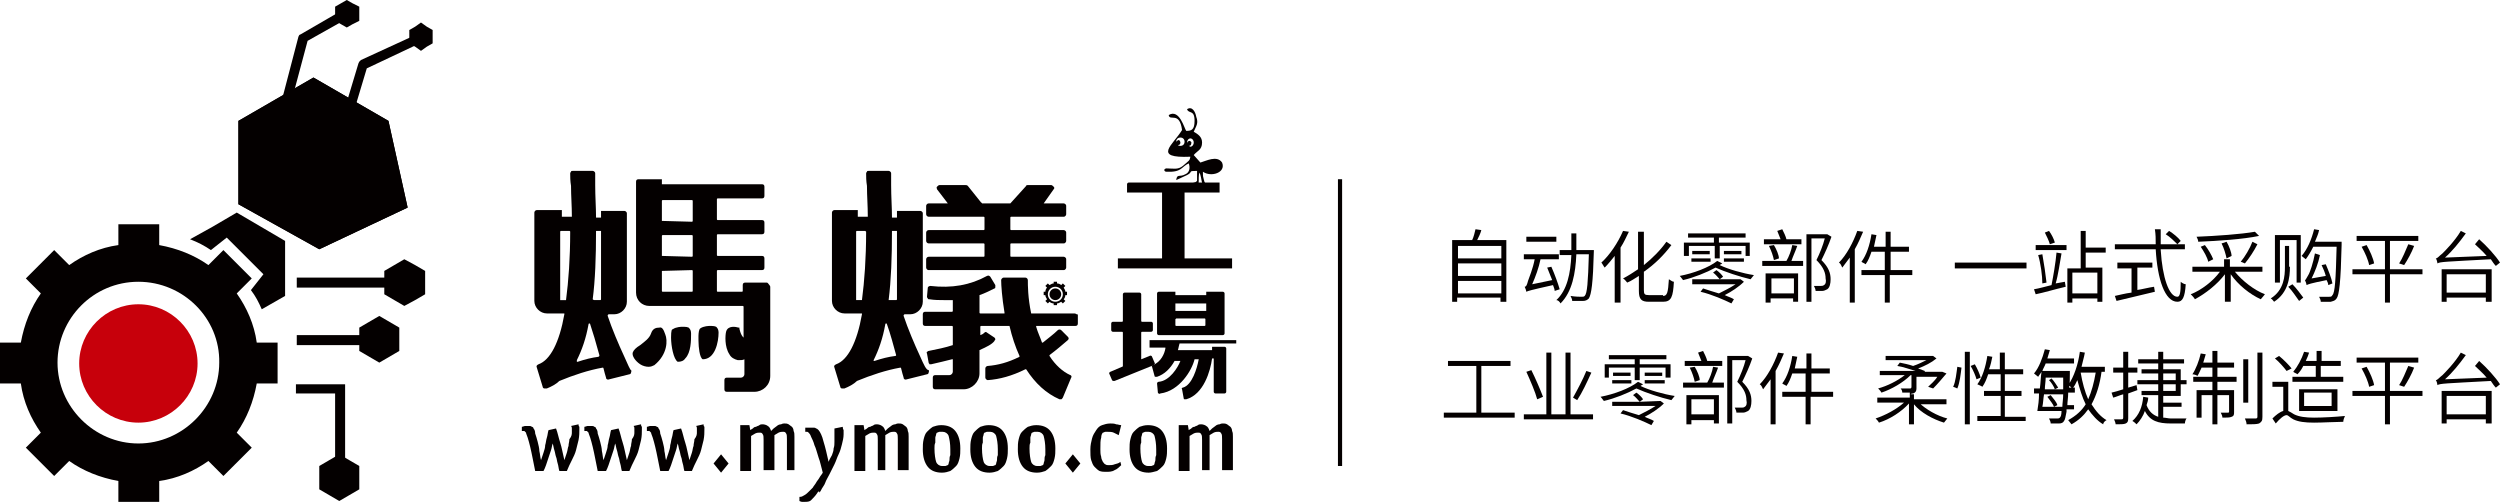
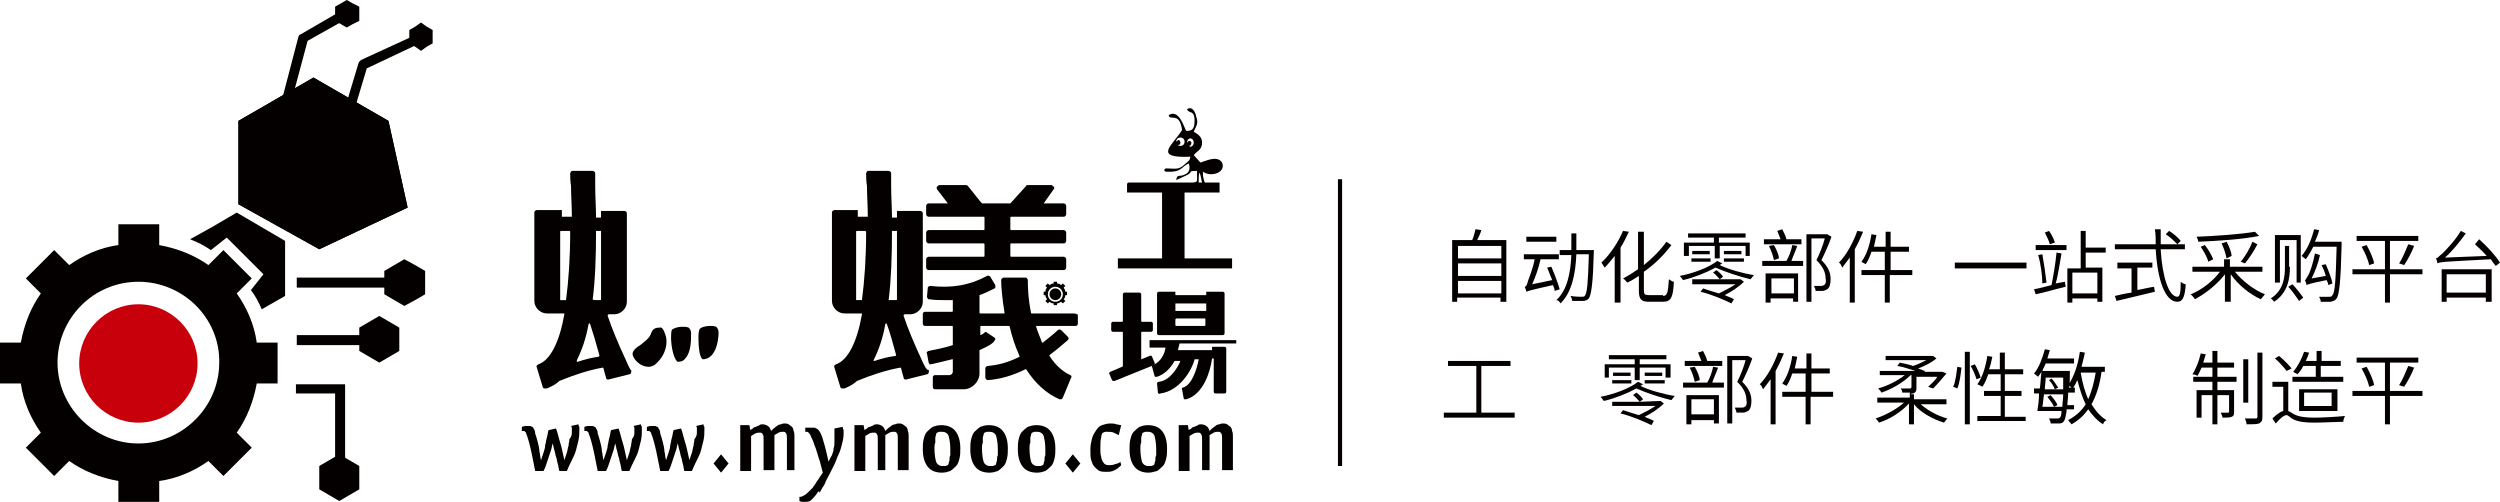
<svg xmlns="http://www.w3.org/2000/svg" id="_图层_1" data-name="图层 1" viewBox="0 0 299.9 60.2">
  <defs>
    <style>
      .cls-1, .cls-2 {
        fill: #040000;
      }

      .cls-3 {
        fill: #c7000b;
      }

      .cls-3, .cls-2, .cls-4 {
        fill-rule: evenodd;
      }

      .cls-5 {
        clip-path: url(#clippath);
      }

      .cls-6 {
        fill: none;
      }
    </style>
    <clipPath id="clippath">
-       <polygon class="cls-6" points="37.6 9.3 33.1 11.9 28.6 14.5 28.6 19.7 28.6 24.5 38.3 29.9 48.9 24.9 46.6 14.5 42.1 11.9 37.6 9.3" />
-     </clipPath>
+       </clipPath>
  </defs>
  <g>
    <path class="cls-1" d="M180.7,28.9v7.3h-.7v-.5h-5.2v.5h-.6v-7.4h2.4c.2-.4,.3-.9,.4-1.3l.7,.1c-.1,.4-.3,.8-.5,1.2h3.5v.1Zm-5.8,.6v1.5h5.2v-1.5h-5.2Zm0,2.1v1.5h5.2v-1.5h-5.2Zm5.2,3.6v-1.5h-5.2v1.5h5.2Z" />
    <path class="cls-1" d="M186.5,34.9c0-.2-.1-.4-.2-.7-2.7,.6-3,.7-3.2,.8,0-.1-.1-.4-.2-.6,.2,0,.3-.3,.4-.7,.1-.3,.6-1.5,.8-2.6h-1.3v-.6h4.2v.6h-2.2c-.2,1-.6,2.1-1,3l2.4-.5c-.2-.5-.4-1-.6-1.5l.5-.1c.4,.9,.8,2,1,2.7l-.6,.2Zm.2-5.9h-3.6v-.6h3.6v.6Zm4.5,1.1c-.1,3.9-.3,5.2-.6,5.7-.2,.2-.4,.3-.7,.3h-1.3c0-.2-.1-.4-.2-.6,.6,.1,1.1,.1,1.3,.1s.3,0,.4-.1c.3-.3,.4-1.6,.5-5h-1.5c-.1,2.3-.5,4.5-1.9,5.9-.1-.2-.3-.4-.5-.4,1.3-1.2,1.7-3.2,1.8-5.4h-1.4v-.6h1.4v-2h.6v2h2.1v.1h0Z" />
    <path class="cls-1" d="M195.4,27.8c-.3,.6-.6,1.3-1,1.9v6.6h-.7v-5.6c-.4,.5-.8,1-1.2,1.4-.1-.1-.3-.5-.4-.6,1-.9,2-2.4,2.6-3.8l.7,.1Zm4.1,7.7c.5,0,.6-.4,.7-2,.2,.1,.4,.3,.6,.3-.1,1.8-.3,2.4-1.3,2.4h-1.7c-.9,0-1.2-.3-1.2-1.3v-1.8c-.5,.3-.9,.6-1.4,.8-.1-.1-.3-.4-.5-.5,.6-.3,1.2-.7,1.8-1.1v-4.5h.7v4c1-.8,2-1.8,2.7-2.8l.6,.4c-.9,1.2-2,2.3-3.3,3.2v2.2c0,.5,.1,.6,.6,.6h1.7v.1Z" />
    <path class="cls-1" d="M206.6,31.6c-.1,.1-.2,.1-.3,.2,1,.5,2.8,1,4.1,1.2-.1,.1-.3,.4-.4,.5-1.3-.3-3.1-.9-4.2-1.4-1.1,.6-2.6,1.2-3.9,1.5-.1-.1-.2-.3-.4-.5,1.6-.3,3.5-1,4.5-1.8l.6,.3Zm-4-.9h-.6v-1.6h3.6v-.6h-3.1v-.5h6.9v.5h-3.2v.6h3.7v1.6h-.5v-1.2h-3.1v1.5h-.6v-1.5h-3.1v1.2h0Zm.3,.3h2.3v.4h-2.3v-.4Zm5.9,2.5l.4,.3c-.6,.6-1.5,1.2-2.3,1.6,.4,.2,.8,.3,1.1,.5l-.3,.5c-.8-.4-2.4-1.1-3.7-1.4l.3-.4c.6,.2,1.2,.4,1.9,.6,.6-.3,1.4-.7,2-1.1h-5.2v-.6h3.3c-.2-.2-.5-.6-.8-.8l.4-.3c.3,.2,.7,.6,.8,.8l-.4,.3h2.5Zm-3.7-3.4v.4h-2.1v-.4h2.1Zm3.8,0v.4h-2.1v-.4h2.1Zm-2.1,.9h2.4v.4h-2.4v-.4Z" />
    <path class="cls-1" d="M215.6,29.5c-.2,.6-.5,1.2-.7,1.8h1.4v.6h-4.9v-.6h2.9c.3-.5,.6-1.3,.7-1.9l.6,.1Zm.4-.2h-4.4v-.6h2c-.1-.3-.3-.7-.4-1l.6-.2c.2,.4,.4,.8,.5,1.2h1.8v.6h-.1Zm-4.2,3.5h3.9v3.4h-.6v-.4h-2.7v.5h-.6v-3.5h0Zm1-1.6c-.1-.5-.3-1.1-.6-1.7l.6-.1c.3,.5,.6,1.2,.6,1.6l-.6,.2Zm-.3,2.2v1.8h2.7v-1.8h-2.7Zm7.2-5c-.3,.9-.8,2-1.2,2.8,.9,.9,1.1,1.6,1.1,2.3,0,.5-.1,1-.4,1.2-.2,.1-.4,.2-.6,.2h-.8c0-.2-.1-.4-.2-.6h.8c.1,0,.3,0,.4-.1,.2-.1,.3-.4,.2-.8,0-.6-.2-1.3-1.1-2.2,.4-.8,.8-1.8,1-2.6h-1.6v7.6h-.6v-8.1h2.5l.5,.3Z" />
    <path class="cls-1" d="M223.5,27.8c-.3,.7-.6,1.4-1,2.1v6.4h-.6v-5.4c-.3,.4-.6,.8-.9,1.2-.1-.2-.2-.5-.4-.6,.9-.9,1.7-2.4,2.2-3.8l.7,.1Zm5.8,5.2h-2.6v3.3h-.6v-3.3h-2.8v-.6h2.8v-2.2h-1.6c-.2,.6-.4,1.1-.7,1.5-.1-.1-.4-.2-.5-.3,.6-.8,1-2,1.2-3.3l.6,.1c-.1,.5-.2,.9-.3,1.4h1.4v-1.8h.6v1.8h2.2v.6h-2.2v2.2h2.6v.6h-.1Z" />
    <path class="cls-1" d="M243.1,31.5v.7h-8.6v-.7h8.6Z" />
    <path class="cls-1" d="M247.7,33.8l.1,.6c-1.3,.3-2.6,.7-3.6,.9l-.2-.6c.6-.1,1.3-.3,2.1-.5,.2-1,.5-2.7,.6-3.9l.6,.1c-.2,1.1-.4,2.6-.7,3.6l1.1-.2Zm-3.5-4.4h3.7v.6h-3.7v-.6Zm.8,1.1c.2,1.1,.4,2.5,.5,3.4l-.5,.1c0-.9-.2-2.4-.5-3.4l.5-.1Zm.9-1.2c-.1-.4-.4-1-.6-1.4l.5-.2c.3,.4,.6,1,.7,1.4l-.6,.2Zm4.3,.9v1.9h2v4.1h-.6v-.4h-3v.5h-.6v-4.1h1.6v-4.5h.6v2h2.4v.6h-2.4v-.1Zm1.4,2.5h-3v2.5h3v-2.5Z" />
    <path class="cls-1" d="M259.2,30c.2,3.3,1,5.6,2,5.6,.3,0,.4-.5,.4-1.8,.1,.1,.4,.3,.6,.3-.1,1.6-.4,2.1-1,2.1-1.5,0-2.4-2.7-2.6-6.3h-4.9v-.6h4.9c0-.6,0-1.2-.1-1.8h.7v1.8h2.9v.6h-2.9v.1Zm-2.9,4.8c.7-.1,1.4-.3,2.1-.4l.1,.6c-1.6,.4-3.4,.8-4.6,1.1l-.2-.6c.5-.1,1.2-.3,2-.4v-2.9h-1.7v-.7h4.2v.6h-1.8v2.7h-.1Zm4.9-5.5c-.3-.3-.9-.9-1.4-1.2l.4-.4c.5,.3,1.1,.8,1.4,1.2l-.4,.4Z" />
    <path class="cls-1" d="M268.1,32.6c.9,1.1,2.3,2.2,3.6,2.7-.1,.1-.3,.4-.5,.6-1.3-.6-2.7-1.7-3.6-3v3.3h-.7v-3.3c-.9,1.2-2.3,2.3-3.6,3-.1-.2-.3-.4-.5-.6,1.3-.5,2.7-1.6,3.5-2.7h-3.3v-.6h3.8v-.9h.7v.9h3.9v.6h-3.3Zm2.9-4.3c-1.9,.4-4.9,.6-7.3,.7,0-.2-.1-.4-.2-.6,2.4-.1,5.3-.3,7-.6l.5,.5Zm-6.1,3.1c-.1-.5-.5-1.2-.9-1.8l.5-.2c.4,.5,.8,1.2,1,1.7l-.6,.3Zm2.2-.4c-.1-.5-.3-1.2-.6-1.8l.6-.2c.3,.5,.6,1.3,.6,1.7l-.6,.3Zm1.7,.4c.5-.6,1.1-1.6,1.4-2.4l.6,.3c-.4,.8-1,1.7-1.5,2.3l-.5-.2Z" />
    <path class="cls-1" d="M274.7,32c0,1.3-.2,3.1-1.9,4.2-.1-.1-.2-.3-.4-.4,1.6-1,1.7-2.7,1.7-3.8v-2.5h.5v2.5h.1Zm-1.3,1.9h-.5v-5.7h3.1v5.7h-.5v-5.1h-2v5.1h-.1Zm1.6,.2c.5,.5,1,1.2,1.3,1.6l-.5,.4c-.3-.4-.8-1.2-1.3-1.7l.5-.3Zm5.9-5v.3c-.1,4.5-.3,6-.6,6.4-.2,.3-.4,.3-.7,.4h-1.2c0-.2-.1-.4-.2-.6h1.2c.2,0,.3,0,.4-.2,.3-.3,.4-1.8,.5-5.8h-2.8c-.3,.6-.6,1.1-.9,1.5-.1-.1-.4-.3-.5-.4,.7-.8,1.2-2,1.5-3.2l.6,.1c-.1,.5-.3,.9-.5,1.4h3.2v.1Zm-1.6,5.1c0-.2-.1-.4-.2-.6-2,.4-2.2,.5-2.4,.6,0-.1-.1-.4-.2-.6,.1,0,.2-.3,.4-.6,.2-.3,.6-1.5,.8-2.6l.6,.2c-.2,1-.6,2-1,2.8l1.7-.3c-.1-.4-.3-.9-.5-1.3l.5-.1c.3,.7,.7,1.7,.8,2.3l-.5,.2Z" />
    <path class="cls-1" d="M290.6,32.9h-3.9v3.4h-.6v-3.4h-3.9v-.6h3.9v-3.4h-3.4v-.6h7.4v.6h-3.4v3.4h3.9v.6Zm-6.7-3.5c.4,.7,.8,1.6,.9,2.2l-.6,.2c-.1-.6-.5-1.5-.9-2.2l.6-.2Zm3.9,2.2c.4-.6,.8-1.6,1.1-2.3l.7,.2c-.3,.8-.8,1.7-1.2,2.3l-.6-.2Z" />
    <path class="cls-1" d="M297.4,28.7c.9,.8,2,2,2.5,2.8l-.5,.4c-.2-.2-.4-.5-.6-.8-5.5,.3-6.1,.3-6.4,.5,0-.1-.1-.5-.2-.6,.2,0,.4-.3,.8-.6,.3-.3,1.5-1.5,2.2-2.7l.6,.3c-.8,1.1-1.6,2.1-2.5,2.9l5-.2c-.4-.5-1-1-1.4-1.4l.5-.6Zm-4.5,3.6h6v3.9h-.7v-.5h-4.7v.5h-.6v-3.9h0Zm.6,.6v2.2h4.7v-2.2h-4.7Z" />
    <path class="cls-1" d="M181.7,49.5v.6h-8.5v-.6h3.9v-5.6h-3.4v-.6h7.5v.6h-3.5v5.6h4Z" />
-     <path class="cls-1" d="M191.1,49.7v.6h-8.3v-.6h2.7v-7.4h.6v7.4h1.7v-7.4h.6v7.4h2.7Zm-6.7-1.8c-.2-.8-.8-2.2-1.3-3.3l.6-.2c.5,1,1.1,2.4,1.4,3.2l-.7,.3Zm6.5-3.2c-.5,1.1-1.1,2.4-1.7,3.3l-.5-.3c.5-.9,1.2-2.2,1.6-3.2l.6,.2Z" />
    <path class="cls-1" d="M197.1,46.1c-.1,.1-.2,.1-.3,.2,1,.5,2.8,1,4.1,1.2-.1,.1-.3,.4-.4,.5-1.3-.3-3.1-.9-4.2-1.4-1.1,.6-2.6,1.2-3.9,1.5-.1-.1-.2-.3-.4-.5,1.6-.3,3.5-1,4.5-1.8l.6,.3Zm-4-.8h-.6v-1.6h3.6v-.6h-3.1v-.5h6.9v.5h-3.2v.6h3.7v1.6h-.6v-1.2h-3.1v1.5h-.6v-1.5h-3.1v1.2h.1Zm.3,.3h2.3v.4h-2.3v-.4Zm5.8,2.5l.4,.3c-.6,.6-1.5,1.2-2.3,1.6,.4,.2,.8,.3,1.1,.5l-.3,.5c-.8-.4-2.4-1.1-3.7-1.4l.3-.4c.6,.2,1.2,.4,1.9,.6,.6-.3,1.4-.7,2-1.1h-5.2v-.5h3.3c-.2-.2-.5-.6-.8-.8l.4-.3c.3,.2,.7,.6,.8,.8l-.4,.3,2.5-.1h0Zm-3.6-3.4v.4h-2.1v-.4h2.1Zm3.8,0v.4h-2.1v-.4h2.1Zm-2.1,.9h2.4v.4h-2.4v-.4Z" />
    <path class="cls-1" d="M206.1,44.1c-.2,.6-.5,1.2-.7,1.8h1.4v.6h-4.9v-.6h2.9c.3-.5,.6-1.3,.7-1.9l.6,.1Zm.4-.2h-4.4v-.6h2c-.1-.3-.3-.7-.4-1l.6-.2c.2,.4,.4,.8,.5,1.2h1.8v.6h-.1Zm-4.2,3.5h3.9v3.4h-.6v-.4h-2.7v.5h-.6v-3.5h0Zm1-1.6c-.1-.5-.3-1.1-.6-1.7l.6-.1c.3,.5,.6,1.2,.6,1.6l-.6,.2Zm-.4,2.1v1.8h2.7v-1.8h-2.7Zm7.3-4.9c-.3,.9-.8,2-1.2,2.8,.9,.9,1.1,1.6,1.1,2.3,0,.5-.1,1-.4,1.2-.2,.1-.4,.2-.6,.2h-.8c0-.2-.1-.4-.2-.6h.8c.1,0,.3,0,.4-.1,.2-.1,.3-.4,.2-.8,0-.6-.2-1.3-1.1-2.2,.4-.8,.8-1.8,1-2.6h-1.6v7.6h-.6v-8.1h2.5l.5,.3Z" />
    <path class="cls-1" d="M214,42.4c-.3,.7-.6,1.4-1,2.1v6.4h-.6v-5.4c-.3,.4-.6,.8-.9,1.2-.1-.2-.2-.5-.4-.6,.9-.9,1.7-2.4,2.2-3.8l.7,.1Zm5.8,5.2h-2.6v3.3h-.6v-3.3h-2.8v-.6h2.8v-2.2h-1.6c-.2,.6-.4,1.1-.7,1.5-.1-.1-.4-.2-.5-.3,.6-.8,1-2,1.2-3.3l.6,.1c-.1,.5-.2,.9-.3,1.4h1.4v-1.8h.6v1.8h2.2v.6h-2.2v2.2h2.6v.6h-.1Z" />
    <path class="cls-1" d="M230.2,48.3c.8,.8,2.2,1.6,3.4,1.9-.1,.1-.3,.4-.4,.5-1.3-.4-2.8-1.2-3.6-2.2v2.4h-.6v-2.5c-.9,1-2.3,1.9-3.6,2.3-.1-.2-.3-.4-.4-.5,1.2-.4,2.5-1.1,3.4-1.9h-3.2v-.6h3.9v-.6h-.9c0-.2-.1-.4-.2-.5h1.1c.1,0,.2,0,.2-.2v-1.4h-.1c-.9,.9-2.3,1.7-3.5,2.1-.1-.2-.3-.4-.4-.5,1.1-.3,2.3-.9,3.2-1.6h-3v-.5h4.3c-.7-.2-1.5-.5-2.2-.6l.3-.4c.5,.1,1,.2,1.6,.4,.6-.2,1.2-.5,1.6-.7h-4.9v-.5h5.7l.4,.3c-.6,.5-1.4,.9-2.2,1.2,.3,.1,.5,.2,.8,.3v.1h2.1l.5,.2c-.5,.6-1.1,1.3-1.6,1.8l-.6-.2c.3-.3,.8-.7,1.1-1.2h-2.5v1.4c0,.3-.1,.5-.4,.6-.1,0-.2,0-.3,.1h.4v.6h3.9v.6h-3.3v-.2Z" />
    <path class="cls-1" d="M234.3,46.4c.3-.6,.4-1.7,.5-2.4l.5,.1c-.1,.8-.2,1.8-.5,2.5l-.5-.2Zm1.4-4.2h.6v8.7h-.6v-8.7Zm1.2,1.5c.3,.5,.6,1.2,.7,1.6l-.5,.2c-.1-.4-.4-1.1-.7-1.6l.5-.2Zm6.1,6.2v.6h-5.8v-.6h2.8v-2.4h-2v-.6h2v-2h-1.5c-.2,.6-.4,1.1-.7,1.5-.1-.1-.4-.2-.6-.3,.6-.8,1-2.1,1.2-3.4l.6,.1c-.1,.5-.2,1-.4,1.5h1.3v-2h.6v2h2.2v.6h-2.2v2h2v.6h-2v2.5h2.5v-.1Z" />
    <path class="cls-1" d="M247.9,49.4c-.1,.6-.2,1-.3,1.1-.1,.2-.3,.3-.6,.3h-1c0-.2-.1-.4-.2-.6h1c.1,0,.2,0,.3-.1,.1-.1,.2-.3,.2-.8h-2.9c.1-.6,.2-1.3,.2-2.1h-.6v-.6h.7c.1-.7,.1-1.4,.2-2-.1,.2-.3,.4-.4,.6-.1-.1-.4-.3-.5-.4,.6-.7,1-1.8,1.3-2.9l.6,.1c-.1,.3-.2,.7-.3,1h3.2v.6h-3.4c-.1,.3-.3,.6-.4,.9h3.3v.3c0,.6,0,1.2-.1,1.7h.7v.6h-.8c0,.6-.1,1.1-.1,1.5h.8v.5h-.9v.3Zm-.5-.6c0-.4,.1-.9,.1-1.5h-2.3c-.1,.6-.1,1.1-.2,1.5h2.4Zm-2-3.5c0,.5-.1,.9-.1,1.4h2.2v-1.4h-2.1Zm.6,2.1c.3,.4,.7,.8,.8,1.2l-.4,.2c-.1-.3-.5-.8-.8-1.2l.4-.2Zm.1-2c.3,.3,.6,.8,.8,1.1l-.4,.2c-.1-.3-.4-.8-.7-1.1l.3-.2Zm6-.8c-.2,1.5-.6,2.8-1.2,3.9,.5,.8,1.1,1.5,1.8,1.9-.2,.1-.4,.3-.4,.5-.7-.4-1.3-1.1-1.8-1.8-.5,.7-1.1,1.3-2,1.8-.1-.1-.3-.4-.4-.5,.9-.5,1.6-1.1,2.1-1.9-.4-.8-.7-1.8-1-2.9-.2,.4-.3,.7-.6,1-.1-.1-.3-.3-.5-.4,.7-1,1.2-2.5,1.4-4l.6,.1c-.1,.6-.3,1.2-.4,1.7h2.8v.6h-.4Zm-2.5,.1c.2,1.2,.5,2.3,.9,3.2,.4-.9,.7-2,.9-3.2h-1.8Z" />
-     <path class="cls-1" d="M255.3,47.2v3c0,.4-.1,.5-.3,.6-.2,.1-.6,.1-1.2,.1,0-.1-.1-.4-.2-.6h.9c.1,0,.2,0,.2-.2v-2.8c-.4,.1-.8,.3-1.2,.4l-.2-.6c.4-.1,.8-.2,1.4-.4v-2h-1.2v-.6h1.2v-1.9h.6v1.9h1.1v.6h-1.1v1.8c.3-.1,.7-.2,1-.3l.1,.6-1.1,.4Zm4.2,.2v.9h2.2v.5h-2.2v1.3c.3,0,.6,.1,.9,.1h1.9c-.1,.1-.2,.4-.2,.6h-1.7c-1.5,0-2.5-.3-3.1-1.5-.2,.6-.6,1.2-1,1.6-.1-.1-.3-.3-.5-.4,.8-.7,1.2-1.7,1.3-2.9l.6,.1c0,.3-.1,.6-.2,.9,.3,.8,.8,1.2,1.4,1.4v-2.6h-2v-.5h2v-.8h-2.5v-.5h2.5v-.8h-2v-.5h2v-.7h-2.4v-.5h2.4v-.9h.6v.9h2.5v.5h-2.5v.7h2.1v1.3h.7v.5h-.7v1.4h-2.1v-.1Zm0-1.8h1.5v-.8h-1.5v.8Zm0,1.3h1.5v-.8h-1.5v.8Z" />
    <path class="cls-1" d="M266,45.2h2.3v.6h-2.3v1h2v2.6c0,.3,0,.5-.3,.6-.2,.1-.6,.1-1.1,.1,0-.2-.1-.4-.2-.6h.9q.1,0,.1-.1v-2h-1.4v3.5h-.6v-3.5h-1.3v2.7h-.6v-3.3h1.9v-1h-2.3v-.6h2.3v-1.1h-1.3c-.2,.4-.3,.7-.5,1-.1-.1-.4-.2-.6-.2,.4-.6,.8-1.6,1-2.5l.6,.1c-.1,.3-.2,.7-.3,1h1.1v-1.4h.6v1.4h2v.6h-2v1.1h0Zm3.7,3.1h-.6v-5.2h.6v5.2Zm1.7-6v7.7c0,.5-.1,.6-.4,.8-.3,.1-.8,.1-1.5,.1,0-.2-.1-.5-.2-.7h1.3q.2,0,.2-.2v-7.7h.6Z" />
    <path class="cls-1" d="M274.5,49.3c.2,.1,.4,.2,.7,.4,.6,.3,1.4,.4,2.4,.4,1.1,0,2.7-.1,3.7-.2-.1,.2-.2,.5-.2,.7-.8,0-2.5,.1-3.5,.1-1.1,0-1.9-.1-2.5-.4-.4-.2-.6-.5-.8-.5-.3,0-.8,.4-1.3,1l-.4-.6c.4-.4,.9-.8,1.3-.9v-2.9h-1.3v-.6h1.9v3.5h0Zm-.2-4.8c-.3-.4-.9-1.1-1.4-1.5l.5-.3c.5,.4,1.2,1.1,1.5,1.5l-.6,.3Zm6.8,1.3h-6.1v-.6h2.8v-1.3h-1.5c-.2,.4-.4,.7-.7,1-.1-.1-.4-.2-.5-.3,.5-.6,1-1.5,1.3-2.4l.6,.1c-.1,.3-.2,.6-.4,1h1.3v-1.2h.6v1.2h2.3v.6h-2.4v1.3h2.7v.6Zm-5.3,3.5v-2.6h4.6v2.6h-4.6Zm.6-.6h3.3v-1.6h-3.3v1.6Z" />
    <path class="cls-1" d="M290.6,47.5h-3.9v3.4h-.6v-3.4h-3.9v-.6h3.9v-3.4h-3.4v-.6h7.4v.6h-3.4v3.4h3.9v.6Zm-6.7-3.5c.4,.7,.8,1.6,.9,2.2l-.6,.2c-.1-.6-.5-1.5-.9-2.2l.6-.2Zm3.9,2.2c.4-.6,.8-1.6,1.1-2.3l.7,.2c-.3,.8-.8,1.7-1.2,2.3l-.6-.2Z" />
-     <path class="cls-1" d="M297.4,43.3c.9,.8,2,2,2.5,2.8l-.5,.4c-.2-.2-.4-.5-.6-.8-5.5,.3-6.1,.3-6.4,.5,0-.1-.1-.5-.2-.6,.2,0,.4-.3,.8-.6,.3-.3,1.5-1.5,2.2-2.7l.6,.3c-.8,1.1-1.6,2.1-2.5,2.9l5-.2c-.4-.5-1-1-1.4-1.4l.5-.6Zm-4.5,3.6h6v3.9h-.7v-.5h-4.7v.5h-.6v-3.9h0Zm.6,.6v2.2h4.7v-2.2h-4.7Z" />
  </g>
  <polygon class="cls-2" points="41.7 2.2 36.9 4.9 34.6 13.5 33.5 13.2 35.8 4.4 35.9 4.2 36.1 4.1 41.1 1.2 41.7 2.2" />
  <path class="cls-2" d="M68.6,51.8v-.4c0-.1,0-.2-.1-.3l.9-.2c0,.1,0,.2,.1,.3v.3c0,.4,0,.8-.1,1.3-.1,.4-.2,.8-.3,1.2-.1,.4-.3,.8-.5,1.2-.2,.4-.4,.8-.6,1.3h-.9c-.1-.3-.1-.6-.2-.9-.1-.3-.1-.6-.2-.8-.1-.3-.1-.5-.2-.8-.1-.3-.1-.5-.2-.8h0c-.1,.3-.1,.5-.2,.8-.1,.3-.2,.6-.3,.9s-.2,.6-.3,.9-.2,.5-.3,.7h-1c-.1-.5-.2-1-.3-1.5s-.2-1-.3-1.4-.2-.8-.3-1.1c-.1-.3-.2-.5-.2-.6q-.1-.1-.2-.2h-.3v-.5c.1,0,.3-.1,.4-.1h.5c.1,0,.2,0,.3,.1,.1,0,.2,.1,.2,.2,.1,.1,.2,.3,.2,.6,.1,.3,.2,.6,.3,1s.2,.8,.2,1.1c.1,.4,.1,.8,.2,1.1h0c.1-.3,.2-.6,.3-.9s.2-.6,.2-.9c.1-.3,.1-.6,.2-.9,.1-.3,.1-.6,.2-.9l.9-.2c.2,.5,.3,1.1,.5,1.7s.3,1.3,.5,2.1h0c.1-.3,.2-.6,.3-.9s.1-.6,.2-.8c0-.3,.1-.5,.1-.8,.3-.4,.3-.6,.3-.9h0Zm7.5,0v-.4c0-.1,0-.2-.1-.3l.9-.2c0,.1,0,.2,.1,.3v.3c0,.4,0,.8-.1,1.3-.1,.4-.2,.8-.3,1.2-.1,.4-.3,.8-.5,1.2-.2,.4-.4,.8-.6,1.3h-.9c-.1-.3-.1-.6-.2-.9-.1-.3-.1-.6-.2-.8-.1-.3-.1-.5-.2-.8-.1-.3-.1-.5-.2-.8h0c-.1,.3-.1,.5-.2,.8-.1,.3-.2,.6-.3,.9s-.2,.6-.3,.9-.2,.5-.3,.7h-1c-.1-.5-.2-1-.3-1.5s-.2-1-.3-1.4-.2-.8-.3-1.1c-.1-.3-.2-.5-.2-.6q-.1-.1-.2-.2h-.3v-.5c.1,0,.3-.1,.4-.1h.5c.1,0,.2,0,.3,.1,.1,0,.2,.1,.2,.2,.1,.1,.2,.3,.2,.6,.1,.3,.2,.6,.3,1s.2,.8,.2,1.1c.1,.4,.1,.8,.2,1.1h0c.1-.3,.2-.6,.3-.9s.2-.6,.2-.9c.1-.3,.1-.6,.2-.9,.1-.3,.1-.6,.2-.9l.9-.2c.2,.5,.3,1.1,.5,1.7s.3,1.3,.5,2.1h0c.1-.3,.2-.6,.3-.9s.1-.6,.2-.8c0-.3,.1-.5,.1-.8,.3-.4,.3-.6,.3-.9h0Zm7.5,0v-.4c0-.1,0-.2-.1-.3l.9-.2c0,.1,0,.2,.1,.3v.3c0,.4,0,.8-.1,1.3-.1,.4-.2,.8-.3,1.2-.1,.4-.3,.8-.5,1.2-.2,.4-.4,.8-.6,1.3h-.9c-.1-.3-.1-.6-.2-.9-.1-.3-.1-.6-.2-.8-.1-.3-.1-.5-.2-.8-.1-.3-.1-.5-.2-.8h0c-.1,.3-.1,.5-.2,.8-.1,.3-.2,.6-.3,.9s-.2,.6-.3,.9-.2,.5-.3,.7h-1c-.1-.5-.2-1-.3-1.5s-.2-1-.3-1.4-.2-.8-.3-1.1c-.1-.3-.2-.5-.2-.6q-.1-.1-.2-.2h-.3v-.5c.1,0,.3-.1,.4-.1h.5c.1,0,.2,0,.3,.1,.1,0,.2,.1,.2,.2,.1,.1,.2,.3,.2,.6,.1,.3,.2,.6,.3,1s.2,.8,.2,1.1c.1,.4,.1,.8,.2,1.1h0c.1-.3,.2-.6,.3-.9s.2-.6,.2-.9c.1-.3,.1-.6,.2-.9,.1-.3,.1-.6,.2-.9l.9-.2c.2,.5,.3,1.1,.5,1.7s.3,1.3,.5,2.1h0c.1-.3,.2-.6,.3-.9s.1-.6,.2-.8c0-.3,.1-.5,.1-.8,.3-.4,.3-.6,.3-.9h0Zm2.9,2.7l.9,1.1-.9,1.1-.9-1.1,.9-1.1h0Zm5.1,2v-3.7c0-.3,0-.6-.1-.7-.1-.2-.2-.2-.4-.2-.1,0-.3,0-.5,.1s-.3,.2-.5,.3v4.2h-1.3v-5.5h1.1l.1,.6h0c.1-.1,.2-.1,.3-.2s.2-.2,.4-.2c.1-.1,.3-.1,.4-.2,.1-.1,.3-.1,.4-.1,.2,0,.5,.1,.6,.2,.2,.1,.3,.3,.4,.6,.1-.1,.2-.2,.3-.3,.1-.1,.3-.2,.4-.3,.1-.1,.3-.2,.5-.2,.2-.1,.3-.1,.4-.1,.2,0,.3,0,.5,.1,.1,.1,.3,.2,.4,.3,.1,.1,.2,.3,.2,.5,.1,.2,.1,.4,.1,.7v4h-.9v-3.7c0-.3,0-.6-.1-.7-.1-.2-.2-.2-.4-.2-.1,0-.3,0-.5,.1s-.3,.2-.5,.3v4.2h-1.3v.1Zm6.4,2.7c-.2,.3-.5,.6-.7,.8-.2,.2-.5,.2-.7,.2h-.4c-.1,0-.3-.1-.3-.1v-.5h.1c.2,0,.3-.1,.5-.2s.4-.3,.6-.5c.1-.1,.2-.2,.4-.4,.1-.2,.3-.4,.4-.6,.1-.2,.3-.4,.4-.6,.1-.2,.3-.4,.4-.6-.2-.7-.3-1.3-.5-1.8-.2-.6-.3-1.1-.5-1.5-.1-.4-.3-.8-.4-1-.1-.3-.2-.4-.3-.5s-.1-.1-.2-.1h-.2v-.5h1c.1,0,.2,0,.3,.1,.1,0,.2,.1,.3,.2s.2,.3,.3,.5,.2,.5,.3,.9c.1,.3,.2,.7,.3,1.1s.2,.9,.3,1.3h0c.1-.3,.3-.6,.4-.8,.1-.3,.2-.5,.2-.8,.1-.3,.1-.5,.1-.8v-1.6l1-.2c0,.1,0,.2,.1,.4v.5c0,.4-.1,.8-.2,1.2-.1,.4-.2,.8-.4,1.2-.2,.4-.3,.8-.5,1.2l-.6,1.2c-.2,.4-.4,.7-.5,1s-.3,.5-.4,.7c-.1,.2-.2,.4-.3,.5,0-.3-.2-.1-.3,.1h0Zm7.3-2.7v-3.7c0-.3,0-.6-.1-.7-.1-.2-.2-.2-.4-.2-.1,0-.3,0-.5,.1s-.3,.2-.5,.3v4.2h-1.3v-5.5h1.1l.1,.6h0c.1-.1,.2-.1,.3-.2s.2-.2,.4-.2c.1-.1,.3-.1,.4-.2,.1-.1,.3-.1,.4-.1,.2,0,.5,.1,.6,.2,.2,.1,.3,.3,.4,.6,.1-.1,.2-.2,.3-.3,.1-.1,.3-.2,.4-.3,.1-.1,.3-.2,.5-.2,.2-.1,.3-.1,.4-.1,.2,0,.3,0,.5,.1,.1,.1,.3,.2,.4,.3,.1,.1,.2,.3,.2,.5,.1,.2,.1,.4,.1,.7v4h-1.3v-3.7c0-.3,0-.6-.1-.7-.1-.2-.2-.2-.4-.2-.1,0-.3,0-.5,.1s-.3,.2-.5,.3v4.2h-.9v.1Zm7.7,.2c-.7,0-1.3-.2-1.7-.7-.4-.5-.6-1.2-.6-2.1,0-.4,0-.8,.1-1.2,.1-.4,.2-.7,.4-.9s.4-.4,.7-.6c.3-.1,.6-.2,1-.2,.7,0,1.3,.2,1.7,.7,.4,.5,.6,1.2,.6,2.1,0,.4,0,.8-.1,1.2-.1,.4-.2,.7-.4,.9s-.4,.4-.7,.6c-.3,.1-.6,.2-1,.2h0Zm-.9-2.9c0,.7,.1,1.3,.2,1.6,.1,.3,.4,.5,.7,.5h.4c.1,0,.2-.1,.3-.1,0,0,.1-.1,.1-.2s.1-.3,.1-.4c0-.2,0-.4,.1-.6v-.7c0-.7-.1-1.2-.2-1.6-.1-.3-.4-.5-.7-.5h-.4c-.1,0-.2,.1-.3,.1,0,0-.1,.1-.1,.2s-.1,.3-.1,.4v.6c-.1,.2-.1,.4-.1,.7h0Zm6.6,2.9c-.7,0-1.3-.2-1.7-.7-.4-.5-.6-1.2-.6-2.1,0-.4,0-.8,.1-1.2,.1-.4,.2-.7,.4-.9s.4-.4,.7-.6c.3-.1,.6-.2,1-.2,.7,0,1.3,.2,1.7,.7,.4,.5,.6,1.2,.6,2.1,0,.4,0,.8-.1,1.2-.1,.4-.2,.7-.4,.9s-.4,.4-.7,.6c-.3,.1-.6,.2-1,.2h0Zm-.9-2.9c0,.7,.1,1.3,.2,1.6,.1,.3,.4,.5,.7,.5h.4c.1,0,.2-.1,.3-.1,0,0,.1-.1,.1-.2s.1-.3,.1-.4c0-.2,0-.4,.1-.6v-.7c0-.7-.1-1.2-.2-1.6-.1-.3-.4-.5-.7-.5h-.4c-.1,0-.2,.1-.3,.1,0,0-.1,.1-.1,.2s-.1,.3-.1,.4v.6c-.1,.2-.1,.4-.1,.7h0Zm6.6,2.9c-.7,0-1.3-.2-1.7-.7-.4-.5-.6-1.2-.6-2.1,0-.4,0-.8,.1-1.2,.1-.4,.2-.7,.4-.9s.4-.4,.7-.6c.3-.1,.6-.2,1-.2,.7,0,1.3,.2,1.7,.7,.4,.5,.6,1.2,.6,2.1,0,.4,0,.8-.1,1.2-.1,.4-.2,.7-.4,.9s-.4,.4-.7,.6c-.3,.1-.6,.2-1,.2h0Zm-.9-2.9c0,.7,.1,1.3,.2,1.6,.1,.3,.4,.5,.7,.5h.4c.1,0,.2-.1,.3-.1,0,0,.1-.1,.1-.2s.1-.3,.1-.4c0-.2,0-.4,.1-.6v-.7c0-.7-.1-1.2-.2-1.6-.1-.3-.4-.5-.7-.5h-.4c-.1,0-.2,.1-.3,.1,0,0-.1,.1-.1,.2s-.1,.3-.1,.4v.6c-.1,.2-.1,.4-.1,.7h0Zm5.2,.7l.9,1.1-.9,1.1-.9-1.1,.9-1.1h0Zm5.5-2.3c-.2-.1-.4-.2-.6-.3-.2-.1-.5-.1-.7-.1h-.3c-.1,0-.2,.1-.3,.1-.1,.1-.2,.3-.2,.6-.1,.3-.1,.7-.1,1.4,0,.3,0,.6,.1,.9,0,.2,.1,.4,.2,.6,.1,.1,.2,.3,.3,.3,.1,.1,.3,.1,.4,.1,.2,0,.5,0,.7-.1,.3-.1,.5-.1,.7-.3l.1,.4c-.2,.2-.5,.5-.8,.6-.3,.2-.7,.2-1,.2s-.5,0-.8-.1c-.2-.1-.4-.3-.6-.5s-.3-.5-.4-.8-.1-.8-.1-1.3,.1-.9,.2-1.3,.3-.7,.5-1,.4-.5,.7-.6c.3-.1,.6-.2,1-.2,.2,0,.5,0,.7,.1,.2,0,.4,.1,.6,.1l-.3,1.2h0Zm3.6,4.5c-.7,0-1.3-.2-1.7-.7-.4-.5-.6-1.2-.6-2.1,0-.4,0-.8,.1-1.2,.1-.4,.2-.7,.4-.9s.4-.4,.7-.6c.3-.1,.6-.2,1-.2,.7,0,1.3,.2,1.7,.7,.4,.5,.6,1.2,.6,2.1,0,.4,0,.8-.1,1.2-.1,.4-.2,.7-.4,.9s-.4,.4-.7,.6c-.4,.1-.7,.2-1,.2h0Zm-1-2.9c0,.7,.1,1.3,.2,1.6,.1,.3,.4,.5,.7,.5h.4c.1,0,.2-.1,.3-.1,0,0,.1-.1,.1-.2s.1-.3,.1-.4c0-.2,0-.4,.1-.6v-.7c0-.7-.1-1.2-.2-1.6-.1-.3-.4-.5-.7-.5h-.4c-.1,0-.2,.1-.3,.1,0,0-.1,.1-.1,.2s-.1,.3-.1,.4v.6c-.1,.2-.1,.4-.1,.7h0Zm7.4,2.7v-3.7c0-.3,0-.6-.1-.7-.1-.2-.2-.2-.4-.2-.1,0-.3,0-.5,.1s-.3,.2-.5,.3v4.2h-1.3v-5.5h1.1l.1,.6h0c.1-.1,.2-.1,.3-.2,.1-.1,.2-.2,.4-.2,.1-.1,.3-.1,.4-.2s.3-.1,.4-.1c.2,0,.5,.1,.6,.2,.2,.1,.3,.3,.4,.6l.3-.3c.1-.1,.3-.2,.4-.3,.1-.1,.3-.2,.5-.2,.2-.1,.3-.1,.4-.1,.2,0,.3,0,.5,.1,.1,.1,.3,.2,.4,.3,.1,.1,.2,.3,.2,.5,.1,.2,.1,.4,.1,.7v4h-1.3v-3.7c0-.3,0-.6-.1-.7-.1-.2-.2-.2-.4-.2-.1,0-.3,0-.5,.1s-.3,.2-.5,.3v4.2h-.9v.1Z" />
  <path class="cls-2" d="M143.2,15.8c.5,.3,1,.6,1,1.3,0,.9-.6,1-1,1.5l.8,.9c.7-.2,2-.9,2.6,0,.5,1.2-1.3,1.8-2.3,1.1,0,.6,0,.5,.1,.9,.2,.9,.4,.3,.7,.9-.3,.2-.4,.3-.7,0-.3-.4-.2-.9-.5-1.7-.3,.6,.3,2.3-.9,1.5,.2-.5,.2-.1,.6-.5v-1.2c-1.2,0-.4,.1-1.2,.5l-1.3,.6c.1-.8,.4-.3,1.1-.7,.5-.2,.6-.8,.4-1.3-.9,.4-.8,1.1-2.7,1-.2,0-.4-.3,0-.4,.8,0,1.4,.2,2-.3,.8-.7,.8-.6,.9-1.1-4.6,.2-2.1-1.4-1-3.2-.3-2.3-1.5-1-1.6-1.8,1.3-.8,1.9,1.7,2.1,1.9,.6,0,1-.1,1-1.2,0-1.4-.7-.8-.9-1.4,.6-.4,1,.3,1.1,.9,.3,.8,0,1.1-.3,1.8h0Zm-.5,1.1c.1,0,.3,.2,.2,.3,0,.2-.1,.3-.3,.3,.1,0,.1,.1,.2,.1,.2,0,.4-.2,.4-.5s-.2-.5-.4-.5-.4,.2-.4,.5v.1c0-.2,.2-.3,.3-.3h0Zm-1.3-.1c.1,0,.2,.2,.2,.3,0,.2-.1,.3-.3,.3,.1,.1,.2,.1,.3,.1,.3,0,.5-.2,.5-.5s-.2-.5-.5-.5-.5,.2-.5,.5c.1-.1,.2-.2,.3-.2Z" />
  <polygon class="cls-2" points="37.6 9.3 33.1 11.9 28.6 14.5 28.6 19.7 28.6 24.5 38.3 29.9 48.9 24.9 46.6 14.5 42.1 11.9 37.6 9.3" />
  <g>
    <polygon id="SVGID" class="cls-2" points="37.6 9.3 33.1 11.9 28.6 14.5 28.6 19.7 28.6 24.5 38.3 29.9 48.9 24.9 46.6 14.5 42.1 11.9 37.6 9.3" />
    <g class="cls-5">
      <g>
        <g>
          <polygon class="cls-2" points="101.8 -9.2 97.3 -6.6 92.8 -4 92.8 1.2 92.8 6.4 97.3 9 101.8 11.6 106.3 9 110.8 6.4 110.8 1.2 110.8 -4 106.3 -6.6 101.8 -9.2" />
          <path class="cls-1" d="M101.8,11.6h0l-9.1-5.2V-4.1h0l9-5.2h0l9,5.2V6.4h0l-8.9,5.2Zm-8.9-5.3l9,5.2,9-5.2V-4l-9-5.2-9,5.2V6.3Z" />
        </g>
        <polygon class="cls-2" points="111.2 6.1 106.5 8.8 101.8 11.6 101.8 17 101.8 22.4 106.5 25.1 111.2 27.8 115.9 25.1 120.6 22.4 120.6 17 120.6 11.6 115.9 8.8 111.2 6.1" />
      </g>
    </g>
  </g>
  <polygon class="cls-2" points="51.2 4.8 44 8.2 41 18.2 39.9 17.9 43 7.6 43.1 7.4 43.3 7.2 50.7 3.8 51.2 4.8" />
  <path class="cls-2" d="M35.6,46.1h5.8v9.5h-1.2v-8.4h-4.7v-1.1h.1Zm0-5.9h10.6v1.2h-10.6v-1.2Z" />
  <rect class="cls-1" x="35.6" y="33.3" width="14.3" height="1.2" />
  <polygon class="cls-2" points="40.7 54.5 41.9 55.2 43.1 55.9 43.1 57.3 43.1 58.7 41.9 59.4 40.7 60.1 39.5 59.4 38.3 58.7 38.3 57.3 38.3 55.9 39.5 55.2 40.7 54.5" />
  <polygon class="cls-2" points="45.5 37.9 46.7 38.6 47.9 39.3 47.9 40.7 47.9 42.1 46.7 42.8 45.5 43.5 44.3 42.8 43.1 42.1 43.1 40.7 43.1 39.3 44.3 38.6 45.5 37.9" />
  <polygon class="cls-2" points="48.5 31.1 49.8 31.8 51 32.5 51 33.9 51 35.3 49.8 36 48.5 36.7 47.3 36 46.1 35.3 46.1 33.9 46.1 32.5 47.3 31.8 48.5 31.1" />
  <path class="cls-2" d="M14.2,26.9h4.9v2.5c2.2,.4,4.2,1.2,5.9,2.4l1.8-1.8,3.4,3.4-1.8,1.8c1.2,1.7,2.1,3.7,2.4,5.9h2.5v4.9h-2.5c-.4,2.2-1.2,4.2-2.4,5.9l1.8,1.8-3.4,3.4-1.8-1.8c-1.7,1.2-3.7,2.1-5.9,2.4v2.5h-4.9v-2.5c-2.2-.4-4.2-1.2-5.9-2.4l-1.8,1.8-3.4-3.4,1.8-1.8c-1.2-1.7-2.1-3.7-2.4-5.9H0v-4.9H2.5c.4-2.2,1.2-4.2,2.4-5.9l-1.8-1.8,3.4-3.4,1.8,1.8c1.7-1.2,3.7-2.1,5.9-2.4v-2.5h0Zm2.4,6.9c-5.4,0-9.7,4.4-9.7,9.7s4.4,9.7,9.7,9.7,9.7-4.4,9.7-9.7c.1-5.3-4.3-9.7-9.7-9.7Z" />
  <path class="cls-4" d="M16.6,36.8c3.7,0,6.7,3,6.7,6.7s-3,6.7-6.7,6.7-6.7-3-6.7-6.7,3-6.7,6.7-6.7Z" />
  <path class="cls-3" d="M16.6,36.5c3.9,0,7.1,3.2,7.1,7.1s-3.2,7.1-7.1,7.1-7.1-3.2-7.1-7.1c0-3.9,3.2-7.1,7.1-7.1Z" />
  <path class="cls-2" d="M28.4,25.5l2.9,1.7,2.9,1.7v6.6l-2.8,1.6c-.4-.9-.7-1.5-1.3-2.3l1.5-1.9-4.4-4.4-1.9,1.5c-.9-.6-1.5-.9-2.5-1.3l2.7-1.5,2.9-1.7Z" />
  <path class="cls-1" d="M74.9,42.8c-.7-1.5-1.5-3.4-2-4.9v-.1l.1-.1h.7c.8,0,1.5-.7,1.5-1.5v-10.6c0-.2-.2-.3-.3-.3h-2.8v.8h-.6c0-1.2-.1-2.5-.1-3.9v-1.4c0-.2-.2-.3-.3-.3h-2.4c-.1,0-.2,0-.2,.1q-.1,.1-.1,.2c0,.4,0,.9,.1,1.5,0,1.2,.1,2.4,.1,3.6v.1h-1.2v-.8h-3c-.2,0-.3,.2-.3,.3v10.6c0,.8,.7,1.5,1.5,1.5h2.1v.1c-.6,3.4-1.7,5.5-3.1,6-.2,.1-.3,.2-.2,.4l.7,2.3c0,.1,.1,.2,.2,.2h.3c.5-.2,1.1-.5,1.5-.9l-.1-.1h0l.1,.1c1.7-.7,3.5-1.3,5.2-1.6q.1,0,.1,.1c.1,.4,.2,.8,.3,1.1,0,.2,.2,.3,.4,.2l2.4-.6c.1,0,.2-.1,.2-.2s.1-.2,0-.3c-.1,0-.4-.7-.8-1.6Zm-3.8-6.9c.3-2.3,.4-5,.4-8.2h.6v8.2c0,.1-.1,.1-.1,.1h-.7q-.1,0-.2-.1c0,.1,0,0,0,0Zm-1.9,7.3c.6-1.2,1.1-2.6,1.4-4.3,0-.1,.1-.1,.1-.1,0,0,.1,0,.1,.1,.3,.9,.7,2.2,1.1,3.7v.1l-.1,.1c-.8,.1-1.6,.3-2.5,.6h-.1v-.2h0Zm-.8-15.4c0,3.2-.2,5.9-.5,8.2h-.7v-8.2c0-.1,.1-.1,.1-.1h1s.1,0,.1,.1h0Z" />
  <path class="cls-1" d="M110.4,42.8c-.7-1.5-1.5-3.4-2-4.9v-.1l.1-.1h.7c.8,0,1.5-.7,1.5-1.5v-10.6c0-.2-.2-.3-.3-.3h-2.8v.8h-.6c0-1.2-.1-2.5-.1-3.9v-1.4c0-.2-.2-.3-.3-.3h-2.4c-.1,0-.2,0-.2,.1q-.1,.1-.1,.2c0,.4,0,.9,.1,1.5,0,1.2,.1,2.4,.1,3.6v.1h-1.2v-.8h-2.8c-.2,0-.3,.2-.3,.3v10.6c0,.8,.7,1.5,1.5,1.5h2.1v.1c-.6,3.4-1.7,5.5-3.1,6-.2,.1-.3,.2-.2,.4l.7,2.3c0,.1,.1,.2,.2,.2h.3c.5-.2,1.1-.5,1.5-.9h0c1.7-.7,3.5-1.3,5.2-1.6q.1,0,.1,.1c.1,.4,.2,.8,.3,1.1,0,.2,.2,.3,.4,.2l2.4-.6c.1,0,.2-.1,.2-.2s.1-.2,0-.3c-.3,0-.6-.7-1-1.6Zm-3.8-6.8s0-.1,0,0c.3-2.4,.4-5.1,.4-8.3h.6v8.2c0,.1-.1,.1-.1,.1h-.9q.1,0,0,0Zm.9,6.6s0,.1,0,0c0,.1-.1,.1-.1,.1-.8,.1-1.6,.3-2.5,.6h-.1v-.1c.6-1.2,1.1-2.6,1.4-4.3,0-.1,.1-.1,.1-.1,0,0,.1,0,.1,.1,.4,1.1,.8,2.6,1.1,3.7Zm-3.6-14.8c0,3.2-.2,5.9-.5,8.2h-.7v-8.2c0-.1,.1-.1,.1-.1h1s0,0,.1,.1h0Z" />
-   <path class="cls-1" d="M92,33.9h-2.6c-.2,0-.3,.1-.3,.3v.7s0,.1-.1,.1h-2.9s-.1,0-.1-.1v-2.4s0-.1,.1-.1h5.3c.2,0,.3-.1,.3-.3v-1.1c0-.2-.1-.3-.3-.3h-5.3s-.1,0-.1-.1v-2.4s0-.1,.1-.1h5.3c.2,0,.3-.1,.3-.3v-1.1c0-.2-.1-.3-.3-.3h-5.3s-.1,0-.1-.1v-2.4s0-.1,.1-.1h5.3c.2,0,.3-.1,.3-.3v-1.1c0-.2-.1-.3-.3-.3h-12v-.6h-2.8c-.2,0-.3,.1-.3,.3v13.3c0,.9,.7,1.6,1.6,1.6h11.2s.1,0,.1,.1v3.7c-.2-.2-.3-.4-.4-.7-.1-.3-.1-.4-.1-.4v-.1h-.1c-.3-.1-1.3-.3-1.5,.5-.1,.4-.2,1.8,.4,2.7,.2,.4,.6,.6,1,.7h.2c.2,0,.4,0,.6-.1v1.8c0,.2-.2,.4-.4,.4h-1.7c-.2,0-.3,.1-.3,.3v1.1c0,.2,.1,.3,.3,.3h3.3c1,0,1.9-.8,1.9-1.9v-10.7q0-.1-.1-.2-.2-.3-.3-.3Zm-12.6-7.4v-2.4s0-.1,.1-.1h3.5s.1,0,.1,.1v2.4s0,.1-.1,.1l-3.6-.1c0,.1,0,0,0,0Zm0,4.2v-2.4s0-.1,.1-.1h3.5s.1,0,.1,.1v2.4s0,.1-.1,.1l-3.6-.1q0,.1,0,0Zm0,1.8h0l3.6-.1s.1,0,.1,.1v2.4s0,.1-.1,.1h-3.5s-.1,0-.1-.1v-2.4Z" />
  <path class="cls-1" d="M79.1,39.3h0c-.4,0-.8,.1-1,.7s-.8,1-1.3,1.4c-.5,.3-.8,.6-.9,.9-.1,.4,.3,1,.9,1.4,.3,.2,.7,.3,1,.3s.5-.1,.7-.2c1.6-1.3,1.6-3,1.3-3.7-.2-.6-.4-.9-.7-.8Z" />
  <path class="cls-1" d="M81.8,39.2h0s-.7,0-1.1,.3c-.1,0-.2,.1-.2,1,0,1,.3,2.6,.8,2.9h0c.4,0,.7-.1,.9-.4,.7-.7,.7-2.2,.7-2.9v-.1c0-.3-.1-.5-.2-.6-.1-.2-.5-.2-.9-.2Z" />
  <path class="cls-1" d="M85.1,39.1h0s-.7,0-1.1,.3c-.3,.2-.2,1.6-.2,1.7,0,.4,.1,1.8,.5,2h0c1.5,0,1.9-2.1,1.9-3.2,0-.3-.1-.5-.2-.6-.1-.2-.5-.2-.9-.2Z" />
  <path class="cls-1" d="M111.4,32.4h16.2c.2,0,.3-.2,.3-.3v-1c0-.2-.2-.3-.3-.3h-6.3c-.1,0-.1-.1-.1-.1v-1.4c0-.1,.1-.1,.1-.1h6.3c.2,0,.3-.2,.3-.3v-1c0-.2-.2-.3-.3-.3h-6.3c-.1,0-.1-.1-.1-.1v-1.4c0-.1,.1-.1,.1-.1h6.3c.2,0,.3-.2,.3-.3v-1c0-.2-.2-.3-.3-.3h-2.4l1.2-1.7c.1-.1,.1-.2,0-.3-.1-.1-.2-.2-.3-.2h-2.8c-.1,0-.2,0-.2,.1l-1.9,2.1h-3.4s0-.1-.1-.1l-1.6-2c-.1-.1-.2-.1-.3-.1h-3.1c-.1,0-.2,.1-.3,.2-.1,.1,0,.2,0,.3l1.3,1.7h-2.3c-.2,0-.3,.2-.3,.3v1c0,.2,.2,.3,.3,.3h6.6c.1,0,.1,.1,.1,.1v1.4c0,.1-.1,.1-.1,.1h-6.6c-.2,0-.3,.2-.3,.3v1c0,.2,.2,.3,.3,.3h6.6c.1,0,.1,.1,.1,.1v1.4c0,.1-.1,.1-.1,.1h-6.6c-.2,0-.3,.2-.3,.3v1c0,.1,.1,.3,.3,.3Z" />
  <path class="cls-1" d="M128.9,37.6h-5.2c-.4-1.9-.4-3.4-.4-4,0-.1-.1-.3-.3-.3h-2.6q-.1,0-.2,.1t-.1,.2c0,.6,.1,2.1,.4,3.9v.1h-2.9s-.1,0-.1-.1v-2.1c.6-.2,1.2-.5,1.8-.8,.1,0,.1-.1,.1-.2v-.2l-.6-1c-.1-.1-.2-.2-.4-.1-2,1.1-4.2,1.5-6.8,1.2-.1,0-.3,.1-.3,.2l-.1,1.1q0,.1,.1,.2c0,.1,.1,.1,.2,.1,.6,.1,1.2,.1,1.7,.1h1.1v1.3s0,.1-.1,.1h-3.2c-.2,0-.3,.1-.3,.3v1.1c0,.2,.1,.3,.3,.3h3.2s.1,0,.1,.1v2.2c-.9,.3-1.9,.5-2.9,.7-.1,0-.1,.1-.2,.1,0,.1-.1,.1,0,.2l.2,1.1c0,.1,.1,.1,.1,.2h.2c.9-.2,1.7-.4,2.5-.6h.1v1.5c0,.2-.2,.4-.4,.4h-1.7c-.2,0-.3,.1-.3,.3v1.1c0,.2,.1,.3,.3,.3h3.4c1,0,1.9-.9,1.9-1.9v-2.8c.9-.4,1.5-.7,1.8-1.1,0-.1,.1-.1,.1-.2s-.1-.2-.1-.2l-.9-.6c-.1-.1-.2-.1-.3,0-.1,.1-.2,.2-.5,.3v-1s0-.1,.1-.1h3.4c.3,1.3,.7,2.5,1.2,3.6v.1c-1.4,.7-2.6,1-3.8,1.1-.1,0-.3,.1-.3,.3v1.1q0,.1,.1,.2,.1,.1,.2,.1c1.4-.1,2.9-.5,4.5-1.3h.1c1.1,1.7,2.4,2.9,4,3.6h.2c.1,0,.1-.1,.2-.2l1-2.4c.1-.1,0-.3-.1-.3-.9-.4-1.8-1.2-2.5-2.3v-.1c.8-.6,1.5-1.2,2.2-1.8q.1-.1,.1-.2,0-.1-.1-.2l-.8-.8c-.1-.1-.3-.1-.4,0-.5,.5-1.2,1-1.8,1.5h-.1c-.2-.6-.5-1.2-.7-1.9v-.1h4.7c.2,0,.3-.1,.3-.3v-1.1c-.1,.1-.2-.1-.4-.1Z" />
  <path class="cls-1" d="M147.8,31h-5.7v-7.9h4.2v-1.2h-10.9c-.1,0-.2,.1-.2,.2v1h4.2v7.9h-5.3v1.2h13.7v-1.2h0Z" />
  <path class="cls-1" d="M138.5,43.5l-.3-.7c0-.1-.2-.2-.3-.1l-1,.4v-3.2c0-.1,.1-.1,.1-.1h1.1c.1,0,.2-.1,.2-.2v-.8c0-.1-.1-.2-.2-.2h-1.1c-.1,0-.1-.1-.1-.1v-3.2c0-.1-.1-.2-.2-.2h-1.8c-.1,0-.2,.1-.2,.2v3.2c0,.1-.1,.1-.1,.1h-1.1c-.1,0-.2,.1-.2,.2v.8c0,.1,.1,.2,.2,.2h1.1c.1,0,.1,.1,.1,.1v4q0,.1-.1,.1l-1.4,.6c-.1,0-.2,.2-.1,.3l.3,.7,.1,.1h.2l4.7-1.9c.1-.1,.2-.2,.1-.3Z" />
  <path class="cls-1" d="M146.7,40.2c.1,0,.2-.1,.2-.2v-4.8c0-.1-.1-.2-.2-.2h-2v.4h-3.7v-.4h-2c-.1,0-.2,.1-.2,.2v4.8c0,.1,.1,.2,.2,.2h7.7Zm-5.6-2h3.4c.1,0,.1,.1,.1,.1v.7c0,.1-.1,.1-.1,.1h-3.4c-.1,0-.1-.1-.1-.1v-.7s.1-.1,.1-.1Zm-.1-.9v-.9h3.7v.9h-3.7Z" />
  <path class="cls-1" d="M148.3,41.7v-.9h-10.4v.9h1.9v.1c-.1,.6-.5,1.6-1.5,2-.1,0-.2,.1-.1,.2l.3,1.1c0,.1,.1,.1,.1,.1h.2c.9-.3,1.6-1,2.1-1.9h.7c-.3,.8-1.3,2.4-2.6,2.5-.1,0-.2,.1-.2,.2l.1,1.1q0,.1,.1,.1s.1,.1,.2,0c2.3-.3,3.8-2.8,4.1-4.1h.5c-.2,1.1-.8,3.1-1.9,3.4-.1,0-.2,.1-.1,.2l.2,1.1q0,.1,.1,.1h.2c2.1-.6,2.9-3.4,3.1-4.9h.2v4c0,.1,.1,.2,.2,.2h1.1c.1,0,.2-.1,.2-.2v-5.2c0-.1-.1-.2-.2-.2h-1.5v.4h-4.1c.1-.3,.1-.5,.2-.8h6.8v.5Z" />
  <path class="cls-2" d="M126.4,33.8h.4v.2c.2,0,.4,.1,.5,.2l.2-.2,.3,.3-.2,.2c.1,.2,.2,.3,.2,.5h.2v.4h-.2c0,.2-.1,.4-.2,.5l.2,.2-.3,.3-.2-.2c-.2,.1-.3,.2-.5,.2v.2h-.4v-.2c-.2,0-.4-.1-.5-.2l-.2,.2-.3-.3,.2-.2c-.1-.2-.2-.3-.2-.5h-.2v-.4h.2c0-.2,.1-.4,.2-.5l-.2-.2,.3-.3,.2,.2c.2-.1,.3-.2,.5-.2v-.2h0Zm.2,.6c-.5,0-.9,.4-.9,.9s.4,.9,.9,.9,.9-.4,.9-.9-.4-.9-.9-.9Z" />
  <circle class="cls-1" cx="126.6" cy="35.3" r=".7" />
  <rect class="cls-1" x="160.5" y="21.5" width=".5" height="34.4" />
  <polygon class="cls-2" points="50.5 2.7 51.2 3.2 51.9 3.6 51.9 4.4 51.9 5.2 51.2 5.6 50.5 6.1 49.8 5.6 49.1 5.2 49.1 4.4 49.1 3.6 49.8 3.2 50.5 2.7" />
  <polygon class="cls-2" points="41.6 0 40.9 .4 40.2 .8 40.2 1.6 40.2 2.5 40.9 2.9 41.6 3.3 42.3 2.9 43.1 2.5 43.1 1.6 43.1 .8 42.3 .4 41.6 0" />
</svg>